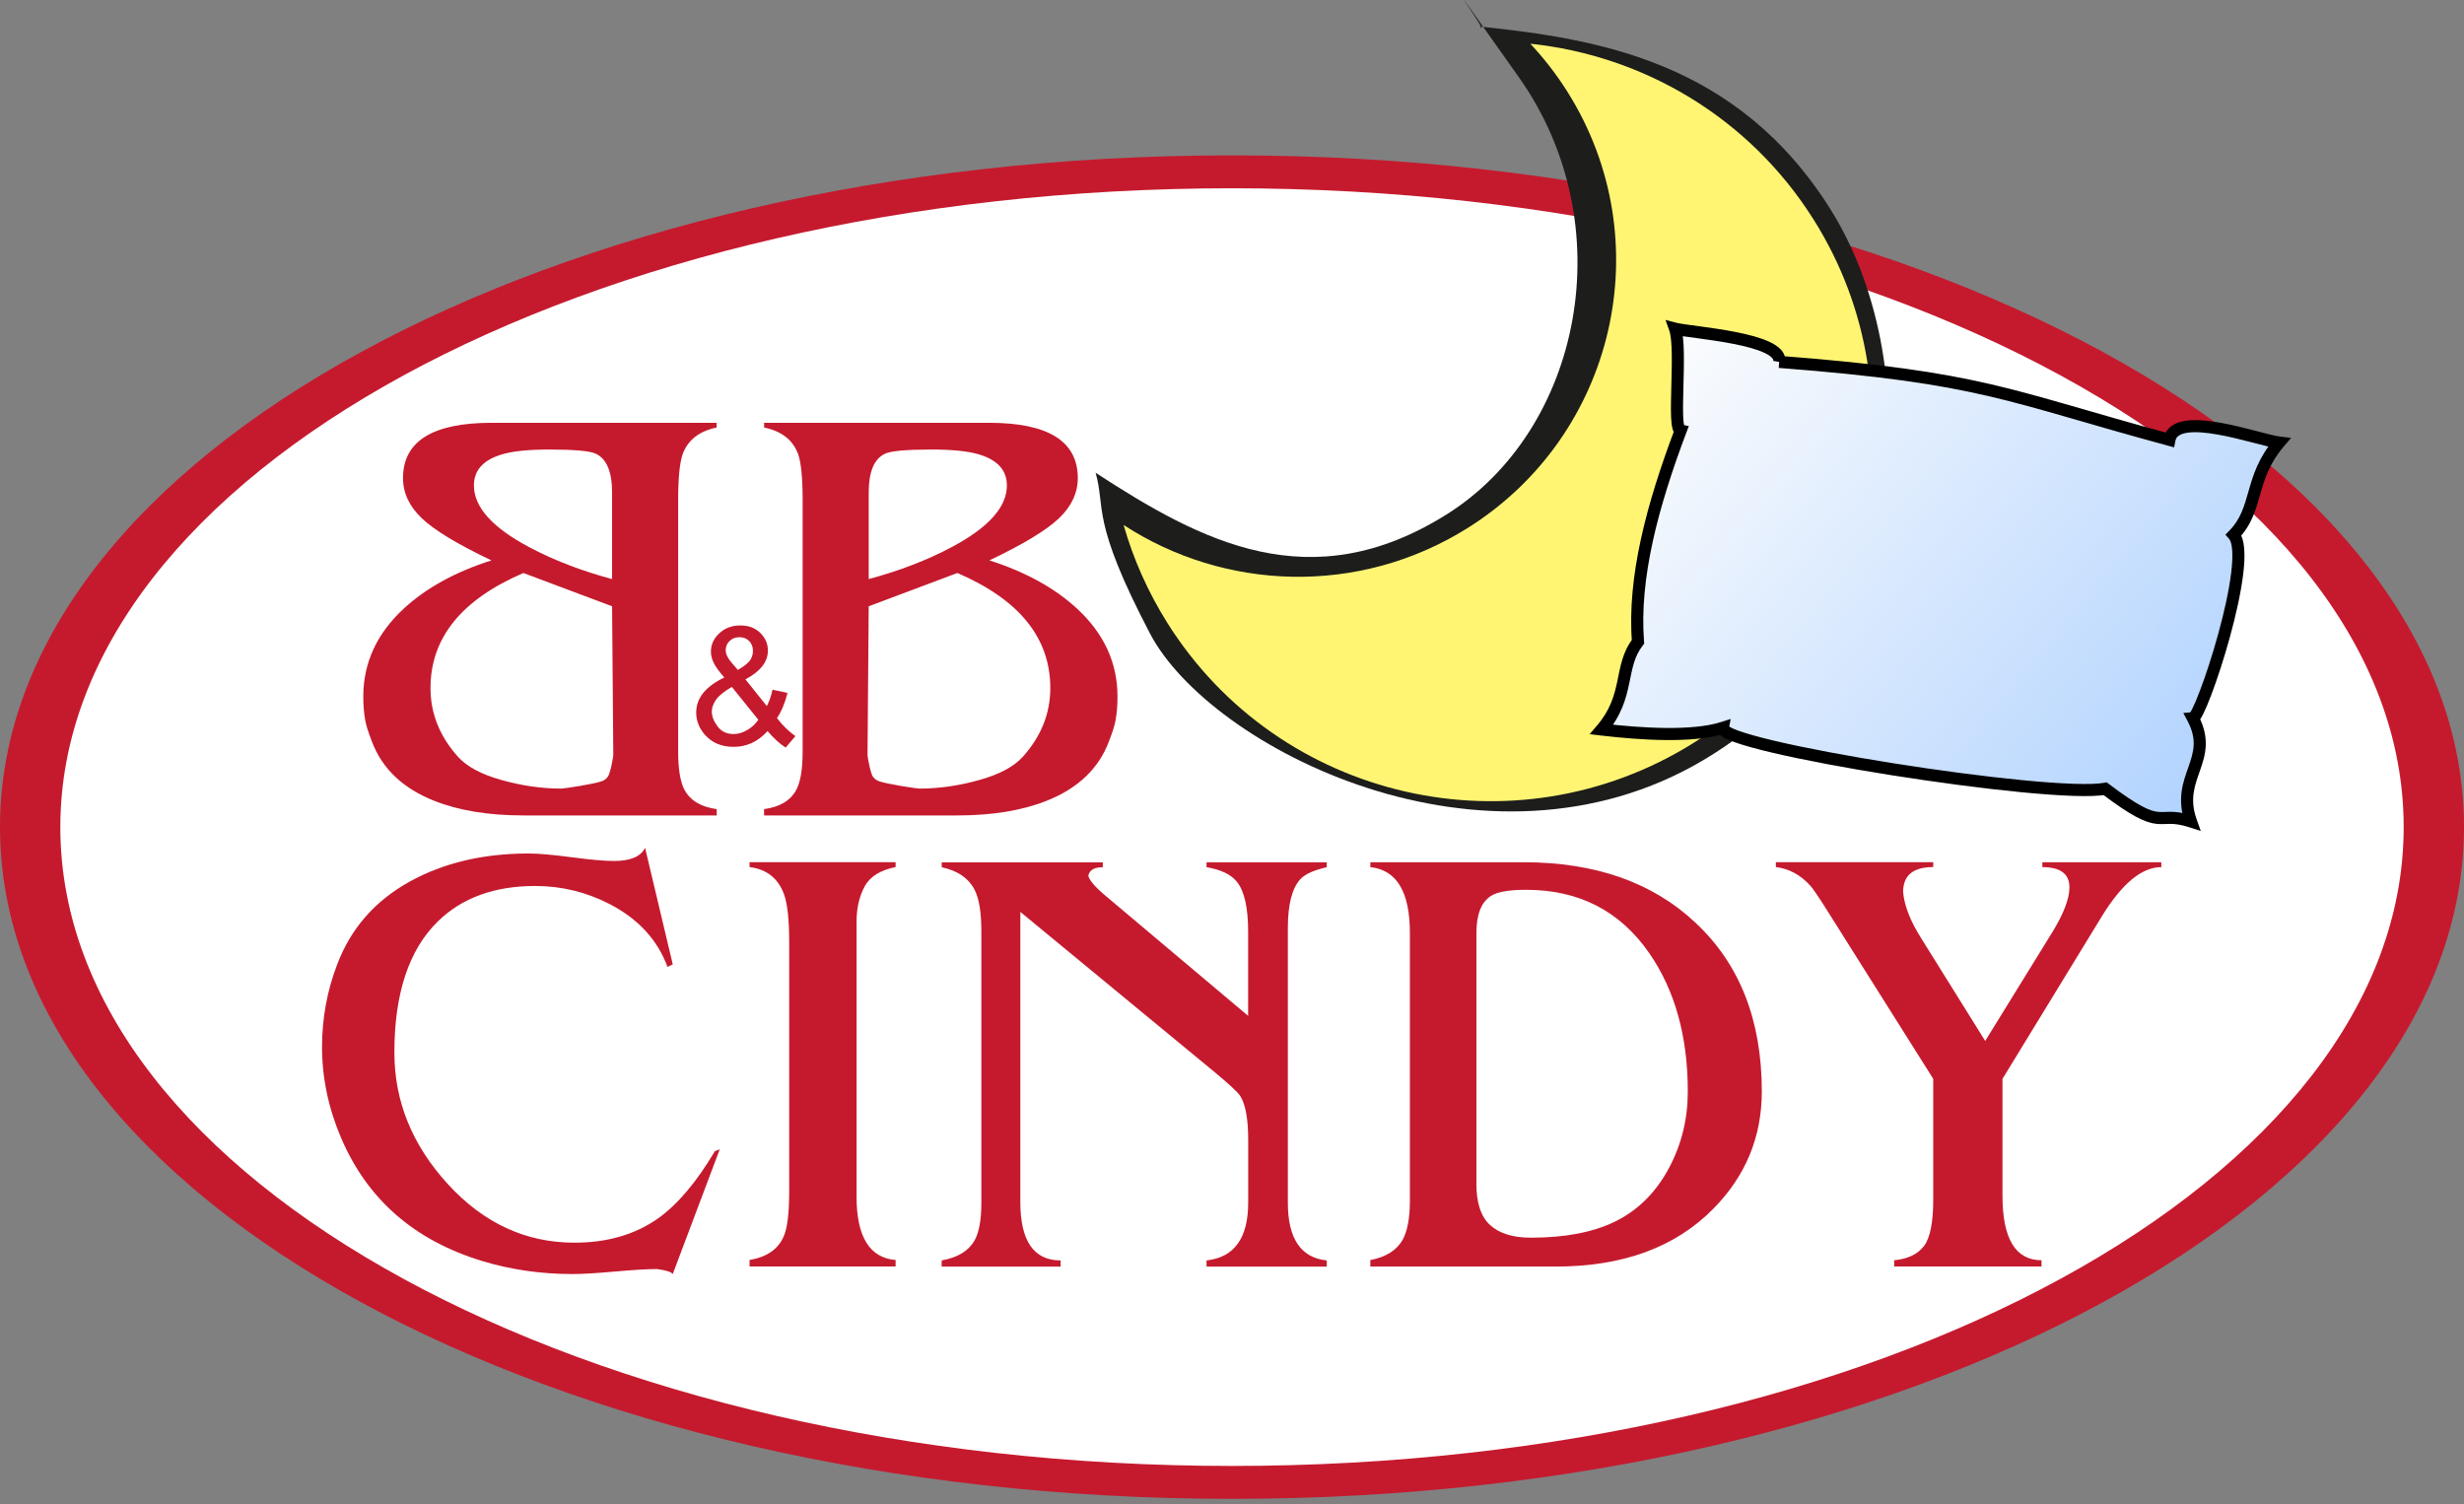
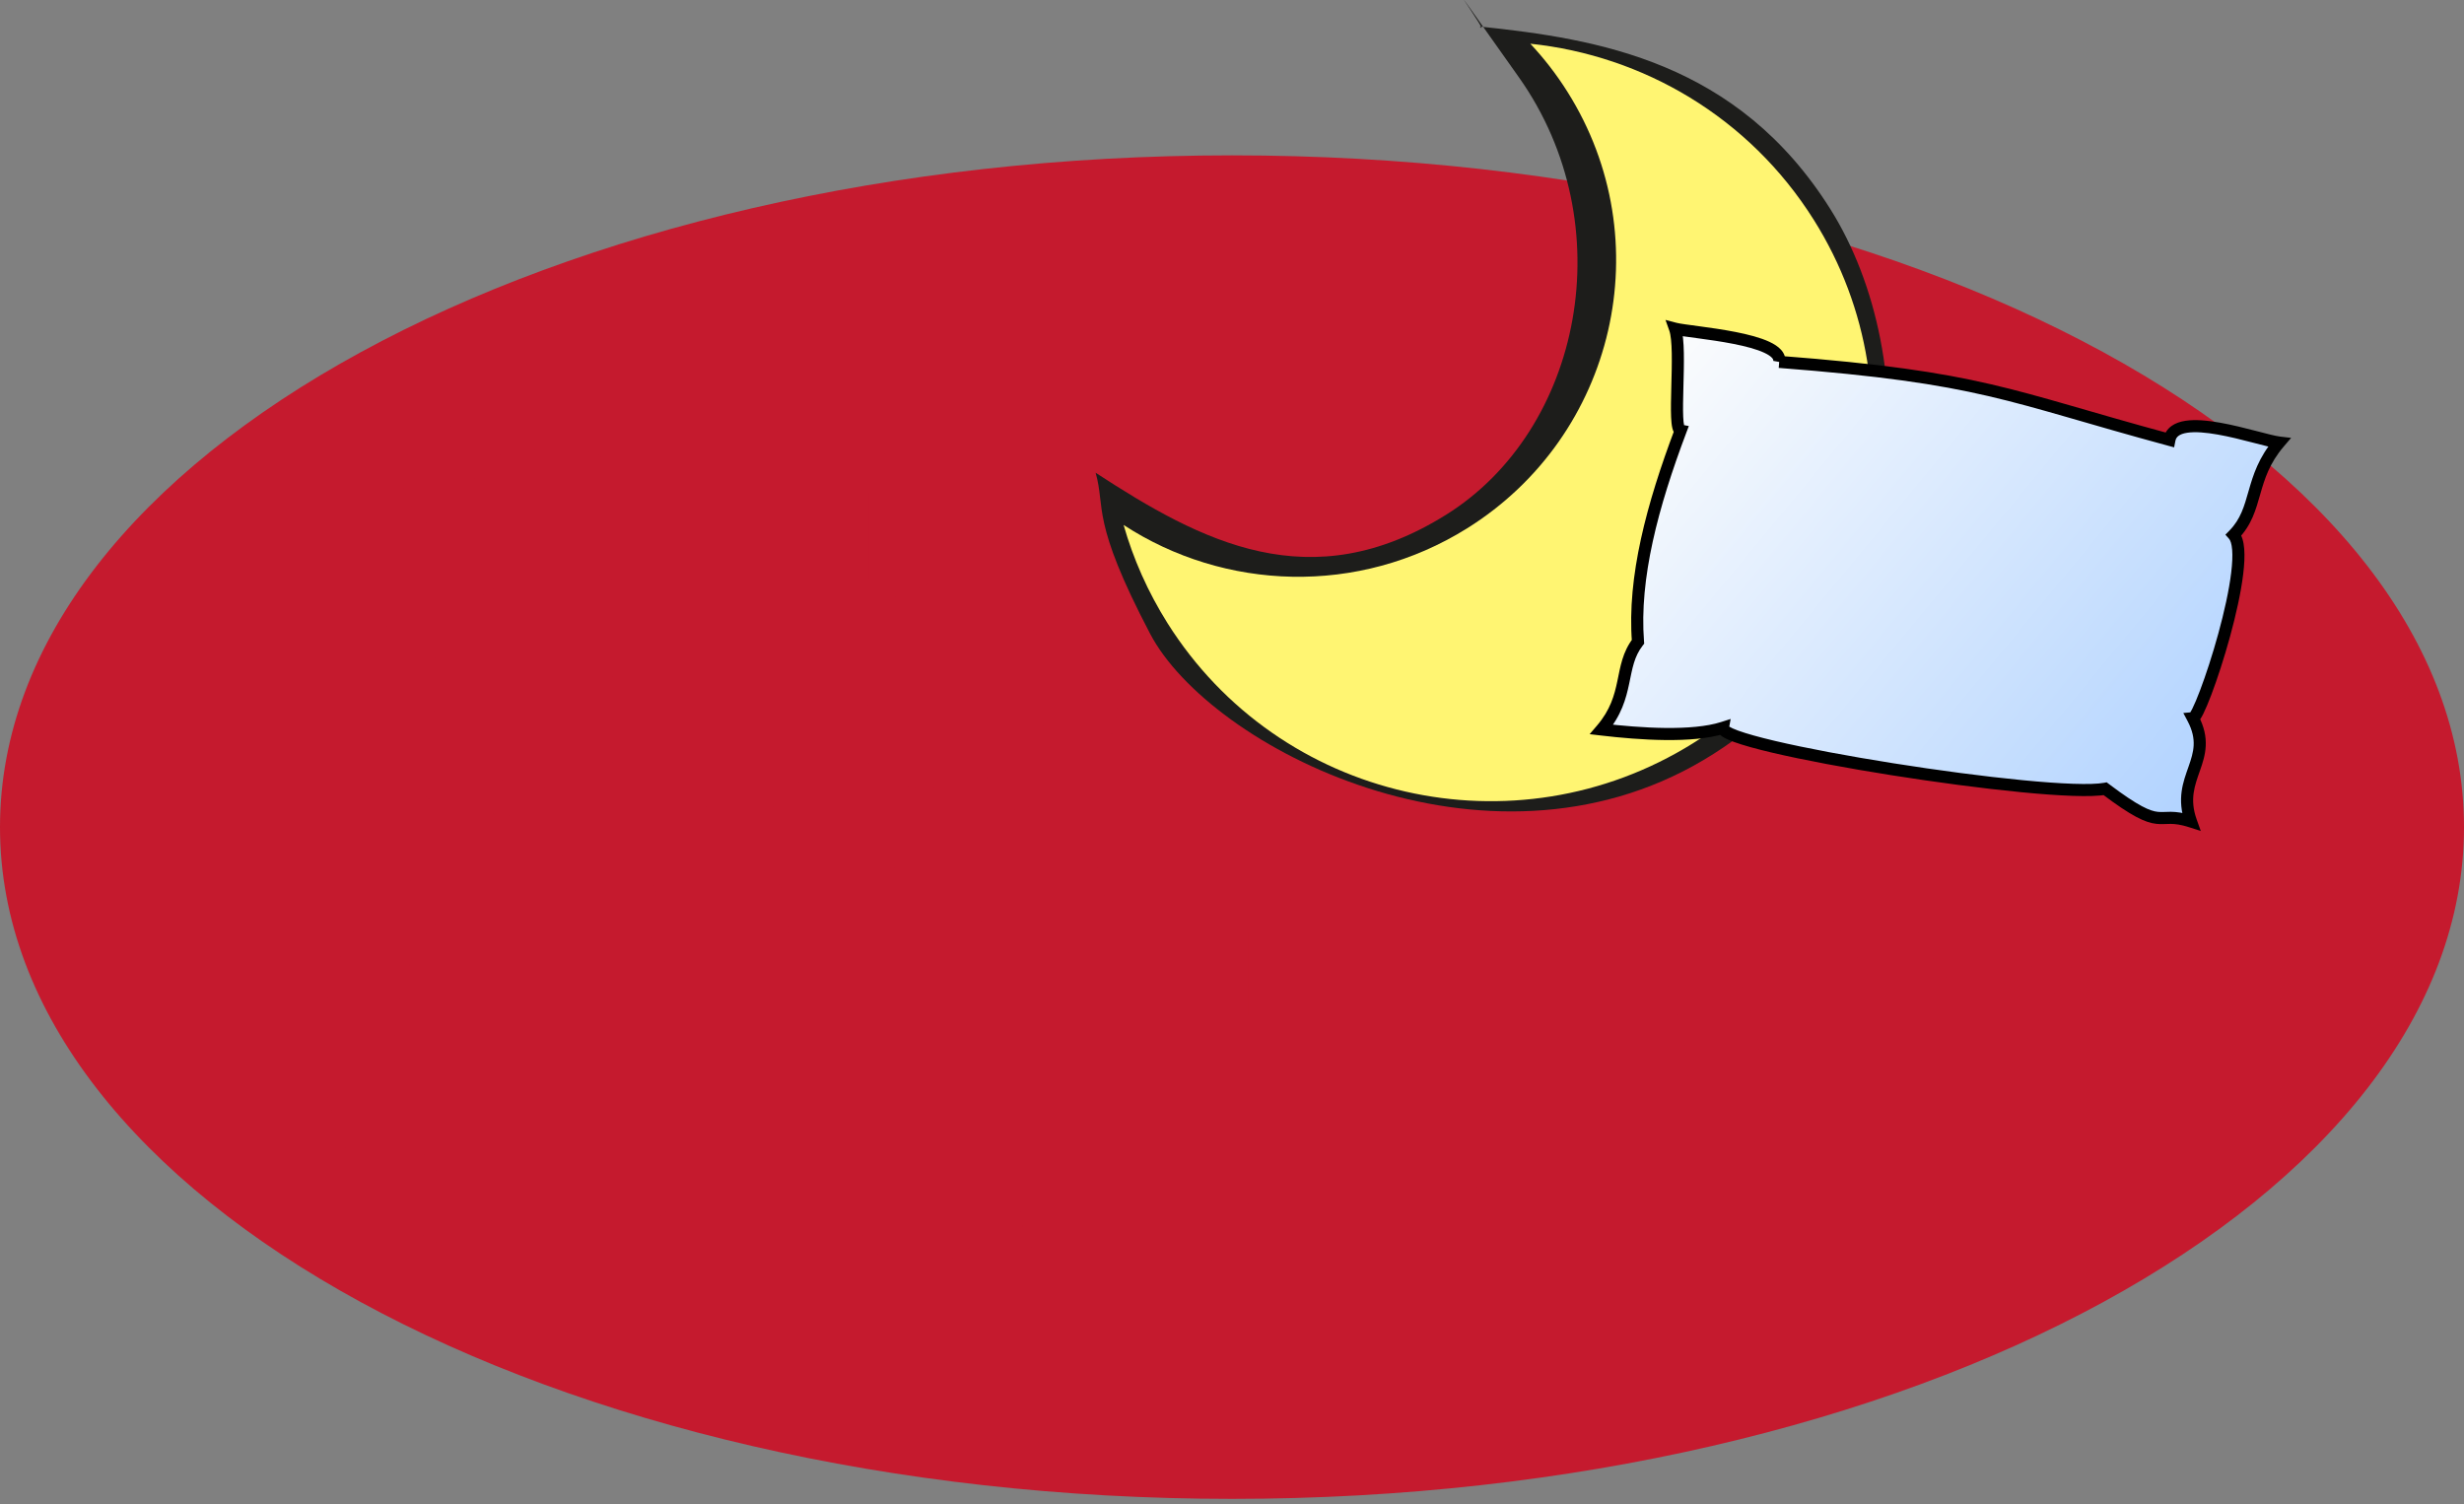
<svg xmlns="http://www.w3.org/2000/svg" fill="none" height="100%" overflow="visible" preserveAspectRatio="none" style="display: block;" viewBox="0 0 326 199" width="100%">
  <rect x="0" y="0" width="326" height="199" fill="#808080" stroke="none" />
  <g id="Group 2193">
    <path clip-rule="evenodd" d="M163 20.555C253.024 20.555 326 60.35 326 109.433C326 158.516 253.024 198.312 163 198.312C72.976 198.312 0 158.524 0 109.441C0 60.358 72.976 20.555 163 20.555Z" fill="#C51A2E" fill-rule="evenodd" id="Vector" />
-     <path clip-rule="evenodd" d="M163.001 24.91C248.61 24.91 318.019 62.752 318.019 109.432C318.019 156.113 248.618 193.955 163.001 193.955C77.383 193.955 7.982 156.121 7.982 109.44C7.982 62.76 77.391 24.91 163.001 24.91Z" fill="white" fill-rule="evenodd" id="Vector_2" />
    <path d="M89.003 168.567C88.837 168.291 88.141 168.07 86.923 167.905C85.689 167.905 83.814 168.015 81.346 168.236C78.862 168.456 77.003 168.567 75.753 168.567C71.544 168.567 67.549 167.984 63.744 166.826C54.805 164.1 48.603 158.681 45.13 150.559C43.453 146.621 42.607 142.611 42.607 138.531C42.607 134.726 43.271 131.095 44.608 127.613C46.412 122.832 49.616 119.184 54.204 116.64C58.673 114.167 63.918 112.922 69.946 112.922C71.22 112.922 73.111 113.088 75.61 113.418C78.126 113.749 80.001 113.915 81.243 113.915C83.41 113.915 84.779 113.332 85.348 112.174L89.011 127.597L88.315 127.928C86.986 124.336 84.431 121.571 80.665 119.618C77.572 118.027 74.297 117.223 70.824 117.223C65.421 117.223 61.118 118.783 57.914 121.926C54.093 125.675 52.179 131.465 52.179 139.256C52.179 145.715 54.536 151.513 59.259 156.672C63.982 161.832 69.559 164.415 75.99 164.415C80.317 164.415 84.011 163.352 87.057 161.209C89.652 159.358 92.167 156.389 94.58 152.308L95.229 152.056L89.011 168.559L89.003 168.567Z" fill="#C51A2E" id="Vector_3" />
    <path d="M99.168 114.073H118.494V114.719C116.493 115.12 115.132 115.963 114.428 117.224C113.692 118.579 113.328 120.138 113.328 121.926V158.335C113.328 163.628 115.053 166.425 118.494 166.708V167.567H99.168V166.708C101.518 166.307 103.029 165.227 103.733 163.471C104.191 162.392 104.413 160.399 104.413 157.516V124.605C104.413 121.714 104.191 119.618 103.733 118.327C102.965 116.215 101.454 115.01 99.168 114.719V114.073Z" fill="#C51A2E" id="Vector_4" />
    <path d="M165.136 134.412V123.274C165.136 120.091 164.638 117.87 163.625 116.641C162.85 115.688 161.513 115.05 159.63 114.735V114.089H175.539V114.735C173.806 115.137 172.651 115.664 172.058 116.31C170.951 117.5 170.389 119.658 170.389 122.793V159.123C170.389 163.865 172.113 166.425 175.539 166.764V167.583H159.63V166.764C163.309 166.362 165.144 163.802 165.144 159.107V150.883C165.144 148.079 164.796 146.126 164.092 145.007C163.76 144.495 162.565 143.392 160.508 141.691L134.996 120.651V159.036C134.996 164.196 136.776 166.764 140.328 166.764V167.583H124.586V166.764C126.666 166.394 128.114 165.535 128.905 164.18C129.53 163.101 129.839 161.415 129.839 159.123V123.282C129.839 120.824 129.562 118.996 128.992 117.823C128.201 116.216 126.73 115.2 124.594 114.743V114.097H145.905V114.743C144.798 114.743 144.157 115.105 143.991 115.838C144.078 116.428 144.877 117.358 146.396 118.626L165.16 134.428L165.136 134.412Z" fill="#C51A2E" id="Vector_5" />
    <path d="M195.331 156.594C195.331 159.155 195.94 160.99 197.159 162.093C198.377 163.196 200.173 163.755 202.554 163.755C207.008 163.755 210.702 163.054 213.621 161.652C216.69 160.155 219.111 157.768 220.867 154.436C222.489 151.364 223.304 148.024 223.304 144.401C223.304 137.114 221.603 131.017 218.201 126.102C214.325 120.517 208.906 117.728 201.905 117.728C199.635 117.728 198.076 118.004 197.246 118.548C195.972 119.375 195.339 121.005 195.339 123.439V156.602L195.331 156.594ZM181.306 166.717C183.378 166.315 184.802 165.417 185.593 164.007C186.218 162.849 186.535 161.132 186.535 158.863V123.439C186.535 118.004 184.794 115.105 181.306 114.727V114.081H201.573C211.074 114.081 218.668 116.752 224.34 122.1C230.178 127.559 233.097 134.995 233.097 144.408C233.097 150.411 230.969 155.578 226.689 159.919C221.666 165.023 214.72 167.575 205.853 167.575H181.298V166.717H181.306Z" fill="#C51A2E" id="Vector_6" />
    <path d="M262.651 137.728L271.464 123.447C273.022 120.934 273.797 118.909 273.797 117.405C273.797 115.625 272.603 114.727 270.214 114.727V114.081H285.956V114.727C283.377 114.727 280.767 116.885 278.101 121.21L264.938 142.746V158.185C264.938 163.896 266.662 166.74 270.103 166.74V167.567H250.611V166.74C252.399 166.574 253.704 165.952 254.543 164.873C255.366 163.794 255.777 161.738 255.777 158.705V142.738L241.617 120.264C240.62 118.673 239.924 117.665 239.552 117.224C238.247 115.774 236.72 114.931 234.956 114.719V114.073H255.777V114.719C253.127 114.719 251.79 115.814 251.79 118.019C251.956 119.87 252.779 121.942 254.25 124.242L262.651 137.72V137.728Z" fill="#C51A2E" id="Vector_7" />
    <path d="M130.883 74.135C135.669 75.663 139.537 77.79 142.488 80.516C146.063 83.816 147.851 87.7 147.851 92.158C147.851 93.316 147.772 94.332 147.606 95.23C147.511 95.876 147.203 96.853 146.704 98.129C145.343 101.729 142.575 104.329 138.453 105.959C135.194 107.251 131.255 107.889 126.643 107.889H101.091V107.054C103.164 106.77 104.58 105.928 105.355 104.502C105.909 103.454 106.193 101.761 106.193 99.429V66.163C106.193 63.225 105.988 61.209 105.6 60.098C104.912 58.215 103.401 57.034 101.099 56.569V55.939H130.867C138.683 55.939 142.598 58.381 142.598 63.257C142.598 65.218 141.76 67.006 140.091 68.59C138.422 70.173 135.36 72.024 130.883 74.151M114.935 76.617C119.032 75.514 122.687 74.104 125.883 72.402C130.78 69.811 133.216 67.085 133.216 64.226C133.216 62.209 131.959 60.831 129.467 60.106C128.051 59.688 125.978 59.476 123.249 59.476C119.903 59.476 117.854 59.665 117.102 60.027C115.663 60.689 114.935 62.406 114.935 65.179V76.617ZM114.935 80.224L114.777 99.972C114.927 100.941 115.101 101.721 115.291 102.312C115.465 102.903 115.9 103.281 116.556 103.438C116.92 103.557 117.814 103.746 119.214 103.99C120.63 104.218 121.437 104.336 121.651 104.336C124.23 104.336 126.88 103.958 129.593 103.194C132.235 102.454 134.134 101.438 135.321 100.13C137.749 97.42 138.96 94.395 138.96 91.04C138.96 84.407 134.862 79.334 126.666 75.813L114.935 80.216V80.224Z" fill="#C51A2E" id="Vector_8" />
-     <path d="M65.034 74.135C60.248 75.663 56.38 77.79 53.429 80.516C49.854 83.816 48.066 87.7 48.066 92.158C48.066 93.316 48.145 94.332 48.311 95.23C48.406 95.876 48.715 96.853 49.213 98.129C50.574 101.729 53.342 104.329 57.464 105.959C60.723 107.251 64.663 107.889 69.275 107.889H94.826V107.054C92.754 106.77 91.338 105.928 90.562 104.502C90.008 103.454 89.724 101.761 89.724 99.429V66.163C89.724 63.225 89.929 61.209 90.317 60.098C91.005 58.215 92.516 57.034 94.818 56.569V55.939H65.05C57.234 55.939 53.319 58.381 53.319 63.257C53.319 65.218 54.157 67.006 55.826 68.59C57.495 70.173 60.557 72.024 65.034 74.151M80.982 76.617C76.885 75.514 73.23 74.104 70.034 72.402C65.137 69.811 62.701 67.085 62.701 64.226C62.701 62.209 63.959 60.831 66.45 60.106C67.866 59.688 69.939 59.476 72.668 59.476C76.014 59.476 78.063 59.665 78.815 60.027C80.255 60.689 80.982 62.406 80.982 65.179V76.617ZM80.982 80.224L81.141 99.972C80.99 100.941 80.816 101.721 80.626 102.312C80.452 102.903 80.017 103.281 79.361 103.438C78.997 103.557 78.103 103.746 76.703 103.99C75.287 104.218 74.48 104.336 74.266 104.336C71.687 104.336 69.037 103.958 66.324 103.194C63.682 102.454 61.783 101.438 60.596 100.13C58.168 97.42 56.958 94.395 56.958 91.04C56.958 84.407 61.055 79.334 69.251 75.813L80.982 80.216V80.224Z" fill="#C51A2E" id="Vector_9" />
-     <path d="M100.331 95.23L96.827 90.882C95.783 91.496 95.087 92.064 94.723 92.591C94.359 93.119 94.177 93.639 94.177 94.151C94.177 94.781 94.43 95.427 94.936 96.105C95.435 96.782 96.154 97.121 97.072 97.121C97.65 97.121 98.243 96.948 98.852 96.593C99.469 96.239 99.96 95.79 100.323 95.238M97.626 88.637C98.464 88.141 99.002 87.716 99.248 87.345C99.493 86.975 99.619 86.565 99.619 86.116C99.619 85.581 99.445 85.147 99.113 84.809C98.773 84.47 98.346 84.305 97.839 84.305C97.333 84.305 96.882 84.47 96.534 84.801C96.186 85.132 96.012 85.541 96.012 86.03C96.012 86.266 96.075 86.526 96.202 86.794C96.329 87.062 96.51 87.345 96.764 87.645L97.626 88.637ZM101.557 96.727C100.925 97.42 100.236 97.948 99.485 98.294C98.741 98.641 97.934 98.814 97.064 98.814C95.466 98.814 94.193 98.279 93.251 97.207C92.492 96.333 92.112 95.356 92.112 94.277C92.112 93.316 92.421 92.45 93.046 91.678C93.671 90.906 94.596 90.228 95.83 89.638C95.118 88.834 94.651 88.18 94.414 87.676C94.177 87.18 94.058 86.691 94.058 86.227C94.058 85.289 94.422 84.478 95.166 83.793C95.901 83.099 96.827 82.753 97.95 82.753C99.073 82.753 99.896 83.076 100.577 83.73C101.257 84.383 101.597 85.171 101.597 86.085C101.597 87.566 100.608 88.834 98.623 89.882L101.455 93.419C101.779 92.796 102.032 92.072 102.206 91.252L104.192 91.678C103.852 93.033 103.385 94.143 102.799 95.01C103.519 95.955 104.334 96.751 105.236 97.397L103.946 98.909C103.171 98.421 102.38 97.688 101.557 96.735V96.727Z" fill="#C51A2E" id="Vector_10" />
+     <path d="M65.034 74.135C60.248 75.663 56.38 77.79 53.429 80.516C49.854 83.816 48.066 87.7 48.066 92.158C48.066 93.316 48.145 94.332 48.311 95.23C48.406 95.876 48.715 96.853 49.213 98.129C50.574 101.729 53.342 104.329 57.464 105.959C60.723 107.251 64.663 107.889 69.275 107.889H94.826V107.054C92.754 106.77 91.338 105.928 90.562 104.502C90.008 103.454 89.724 101.761 89.724 99.429V66.163C89.724 63.225 89.929 61.209 90.317 60.098C91.005 58.215 92.516 57.034 94.818 56.569V55.939H65.05C57.234 55.939 53.319 58.381 53.319 63.257C53.319 65.218 54.157 67.006 55.826 68.59C57.495 70.173 60.557 72.024 65.034 74.151M80.982 76.617C76.885 75.514 73.23 74.104 70.034 72.402C65.137 69.811 62.701 67.085 62.701 64.226C62.701 62.209 63.959 60.831 66.45 60.106C67.866 59.688 69.939 59.476 72.668 59.476C76.014 59.476 78.063 59.665 78.815 60.027C80.255 60.689 80.982 62.406 80.982 65.179V76.617ZM80.982 80.224L81.141 99.972C80.99 100.941 80.816 101.721 80.626 102.312C80.452 102.903 80.017 103.281 79.361 103.438C78.997 103.557 78.103 103.746 76.703 103.99C75.287 104.218 74.48 104.336 74.266 104.336C71.687 104.336 69.037 103.958 66.324 103.194C58.168 97.42 56.958 94.395 56.958 91.04C56.958 84.407 61.055 79.334 69.251 75.813L80.982 80.216V80.224Z" fill="#C51A2E" id="Vector_9" />
    <path clip-rule="evenodd" d="M242.162 27.66C254.464 47.195 254.187 83.47 225.376 100.564C196.557 117.657 160.057 98.901 152.162 83.84C144.268 68.779 146.301 67.259 144.956 62.548C158.981 71.694 173.387 79.303 191.32 68.109C209.254 56.916 214.776 29.732 200.948 10.212C187.128 -9.308 197.673 5.533 195.774 3.508C211.445 5.155 229.869 8.117 242.162 27.66Z" fill="#1D1D1B" fill-rule="evenodd" id="Vector_11" />
    <path clip-rule="evenodd" d="M239.963 29.07C254.764 52.583 247.621 83.588 224.015 98.326C200.402 113.064 169.265 105.951 154.464 82.445C151.862 78.302 149.932 73.93 148.658 69.456C161.98 78.144 179.707 78.885 194.089 69.913C213.779 57.624 219.736 31.764 207.387 12.157C205.931 9.841 204.278 7.714 202.467 5.784C217.354 7.344 231.396 15.458 239.963 29.07Z" fill="#FFF572" fill-rule="evenodd" id="Vector_12" />
    <g id="Vector_13">
      <mask fill="black" height="69" id="path-13-outside-1_0_6" maskUnits="userSpaceOnUse" width="94" x="209.9" y="41.486">
        <rect fill="white" height="69" width="94" x="209.9" y="41.486" />
        <path clip-rule="evenodd" d="M235.397 47.88C262.391 49.961 265.461 52.352 287.027 58.191C287.825 54.079 298.815 58.227 301.55 58.552C297.512 63.278 298.872 67.353 295.524 70.771C298.267 73.871 291.237 94.921 290.133 95.022C293.06 100.55 287.761 102.754 289.876 108.686C285.069 107.14 286.522 110.399 278.523 104.358C271.251 105.702 227.484 98.801 227.947 96.293C223.916 97.58 217.007 97.117 211.9 96.517C215.696 92.081 214.144 88.2 216.715 84.913C216.06 76.437 218.609 66.906 222.356 56.977C221.216 56.76 222.591 46.232 221.615 43.486C223.652 44.021 235.96 44.751 235.397 47.887" fill-rule="evenodd" />
      </mask>
      <path clip-rule="evenodd" d="M235.397 47.88C262.391 49.961 265.461 52.352 287.027 58.191C287.825 54.079 298.815 58.227 301.55 58.552C297.512 63.278 298.872 67.353 295.524 70.771C298.267 73.871 291.237 94.921 290.133 95.022C293.06 100.55 287.761 102.754 289.876 108.686C285.069 107.14 286.522 110.399 278.523 104.358C271.251 105.702 227.484 98.801 227.947 96.293C223.916 97.58 217.007 97.117 211.9 96.517C215.696 92.081 214.144 88.2 216.715 84.913C216.06 76.437 218.609 66.906 222.356 56.977C221.216 56.76 222.591 46.232 221.615 43.486C223.652 44.021 235.96 44.751 235.397 47.887" fill="url(#paint0_linear_0_6)" fill-rule="evenodd" />
      <path d="M287.027 58.191L286.818 58.963L287.649 59.188L287.813 58.343L287.027 58.191ZM301.55 58.552L302.158 59.072L303.13 57.934L301.644 57.758L301.55 58.552ZM295.524 70.771L294.953 70.212L294.432 70.744L294.925 71.301L295.524 70.771ZM290.133 95.022L290.06 94.225L288.864 94.335L289.426 95.396L290.133 95.022ZM289.876 108.686L289.631 109.448L291.174 109.944L290.63 108.417L289.876 108.686ZM278.523 104.358L279.005 103.719L278.724 103.507L278.378 103.571L278.523 104.358ZM227.947 96.293L228.734 96.439L228.976 95.125L227.704 95.531L227.947 96.293ZM211.9 96.517L211.292 95.997L210.317 97.137L211.807 97.312L211.9 96.517ZM216.715 84.913L217.345 85.405L217.536 85.161L217.512 84.851L216.715 84.913ZM222.356 56.977L223.104 57.259L223.44 56.369L222.505 56.191L222.356 56.977ZM221.615 43.486L221.818 42.712L220.354 42.328L220.861 43.754L221.615 43.486ZM235.397 47.88L235.335 48.677C262.237 50.751 265.222 53.117 286.818 58.963L287.027 58.191L287.236 57.419C265.699 51.588 262.545 49.17 235.458 47.082L235.397 47.88ZM287.027 58.191L287.813 58.343C287.873 58.031 288.018 57.821 288.24 57.658C288.483 57.481 288.852 57.338 289.371 57.258C290.421 57.094 291.847 57.217 293.423 57.496C294.983 57.771 296.61 58.184 298.038 58.555C299.427 58.915 300.702 59.257 301.456 59.347L301.55 58.552L301.644 57.758C301.031 57.685 299.906 57.386 298.44 57.006C297.014 56.636 295.331 56.208 293.701 55.92C292.089 55.635 290.447 55.471 289.126 55.677C288.46 55.78 287.818 55.986 287.296 56.367C286.754 56.763 286.381 57.323 286.242 58.039L287.027 58.191ZM301.55 58.552L300.942 58.032C298.806 60.532 298.099 62.873 297.509 64.932C296.919 66.994 296.464 68.668 294.953 70.212L295.524 70.771L296.096 71.331C297.932 69.456 298.471 67.384 299.047 65.373C299.624 63.358 300.256 61.298 302.158 59.072L301.55 58.552ZM295.524 70.771L294.925 71.301C295.087 71.484 295.263 71.926 295.328 72.761C295.39 73.56 295.342 74.578 295.2 75.758C294.916 78.114 294.271 80.996 293.499 83.81C292.729 86.619 291.84 89.332 291.078 91.342C290.697 92.35 290.353 93.165 290.077 93.723C289.937 94.005 289.827 94.198 289.748 94.31C289.708 94.369 289.693 94.38 289.705 94.369C289.712 94.363 289.739 94.338 289.787 94.31C289.833 94.283 289.927 94.237 290.06 94.225L290.133 95.022L290.206 95.818C290.516 95.79 290.723 95.609 290.801 95.535C290.904 95.438 290.991 95.326 291.062 95.223C291.207 95.015 291.358 94.742 291.511 94.433C291.82 93.808 292.185 92.938 292.575 91.909C293.356 89.847 294.26 87.086 295.042 84.233C295.824 81.384 296.491 78.416 296.788 75.95C296.937 74.719 296.997 73.584 296.923 72.637C296.852 71.728 296.648 70.834 296.124 70.241L295.524 70.771ZM290.133 95.022L289.426 95.396C290.095 96.66 290.276 97.692 290.231 98.616C290.185 99.564 289.902 100.444 289.554 101.438C288.861 103.418 287.962 105.698 289.123 108.955L289.876 108.686L290.63 108.417C289.676 105.742 290.369 103.953 291.064 101.967C291.411 100.977 291.771 99.899 291.829 98.693C291.889 97.464 291.634 96.148 290.84 94.647L290.133 95.022ZM289.876 108.686L290.121 107.925C288.843 107.513 287.952 107.414 287.207 107.407C286.852 107.404 286.521 107.422 286.255 107.43C285.977 107.439 285.736 107.439 285.482 107.412C284.487 107.305 283.01 106.744 279.005 103.719L278.523 104.358L278.041 104.996C282.035 108.013 283.83 108.843 285.31 109.003C285.675 109.042 286.003 109.039 286.306 109.029C286.62 109.019 286.881 109.004 287.191 109.007C287.775 109.012 288.506 109.086 289.631 109.448L289.876 108.686ZM278.523 104.358L278.378 103.571C277.562 103.722 276.159 103.765 274.271 103.7C272.401 103.636 270.115 103.469 267.565 103.221C262.466 102.726 256.344 101.913 250.46 100.98C244.573 100.046 238.94 98.994 234.815 98.022C232.748 97.534 231.085 97.073 229.963 96.664C229.396 96.456 229.01 96.278 228.787 96.136C228.672 96.064 228.645 96.028 228.655 96.04C228.666 96.054 228.777 96.203 228.734 96.439L227.947 96.293L227.16 96.148C227.088 96.541 227.257 96.855 227.407 97.042C227.555 97.227 227.748 97.373 227.931 97.488C228.301 97.722 228.815 97.948 229.414 98.166C230.626 98.609 232.363 99.088 234.448 99.579C238.626 100.564 244.303 101.623 250.209 102.56C256.117 103.497 262.272 104.315 267.41 104.814C269.979 105.063 272.301 105.234 274.216 105.299C276.111 105.365 277.666 105.33 278.669 105.144L278.523 104.358ZM227.947 96.293L227.704 95.531C225.813 96.135 223.182 96.342 220.335 96.313C217.505 96.283 214.532 96.021 211.993 95.723L211.9 96.517L211.807 97.312C214.375 97.614 217.41 97.882 220.318 97.913C223.21 97.943 226.049 97.739 228.19 97.056L227.947 96.293ZM211.9 96.517L212.508 97.038C214.535 94.669 215.131 92.435 215.55 90.449C215.972 88.443 216.2 86.87 217.345 85.405L216.715 84.913L216.085 84.42C214.659 86.243 214.377 88.254 213.984 90.119C213.587 92.005 213.062 93.929 211.292 95.997L211.9 96.517ZM216.715 84.913L217.512 84.851C216.871 76.558 219.366 67.165 223.104 57.259L222.356 56.977L221.607 56.695C217.852 66.645 215.248 76.315 215.917 84.974L216.715 84.913ZM222.356 56.977L222.505 56.191C222.757 56.239 222.857 56.41 222.86 56.414C222.866 56.425 222.844 56.389 222.816 56.266C222.76 56.026 222.718 55.647 222.696 55.129C222.651 54.102 222.684 52.711 222.724 51.201C222.763 49.706 222.809 48.105 222.782 46.707C222.756 45.344 222.663 44.045 222.369 43.218L221.615 43.486L220.861 43.754C221.055 44.3 221.156 45.347 221.182 46.737C221.208 48.092 221.164 49.651 221.124 51.159C221.085 52.651 221.049 54.104 221.097 55.199C221.121 55.741 221.167 56.241 221.258 56.63C221.302 56.821 221.369 57.036 221.481 57.226C221.589 57.41 221.812 57.688 222.206 57.763L222.356 56.977ZM221.615 43.486L221.412 44.26C221.984 44.41 223.212 44.564 224.6 44.751C226.031 44.944 227.722 45.18 229.326 45.496C230.945 45.814 232.414 46.201 233.428 46.676C233.938 46.914 234.27 47.147 234.453 47.352C234.616 47.535 234.627 47.649 234.609 47.745L235.397 47.887L236.184 48.028C236.308 47.34 236.057 46.746 235.647 46.286C235.256 45.849 234.703 45.506 234.106 45.227C232.907 44.666 231.278 44.249 229.635 43.926C227.979 43.6 226.246 43.358 224.814 43.165C223.339 42.967 222.265 42.83 221.818 42.712L221.615 43.486Z" fill="black" mask="url(#path-13-outside-1_0_6)" />
    </g>
  </g>
  <defs>
    <linearGradient gradientUnits="userSpaceOnUse" id="paint0_linear_0_6" x1="214.617" x2="293.4" y1="48.919" y2="114.119">
      <stop stop-color="#FDFDFD" />
      <stop offset="1" stop-color="#ACD0FF" />
    </linearGradient>
  </defs>
</svg>